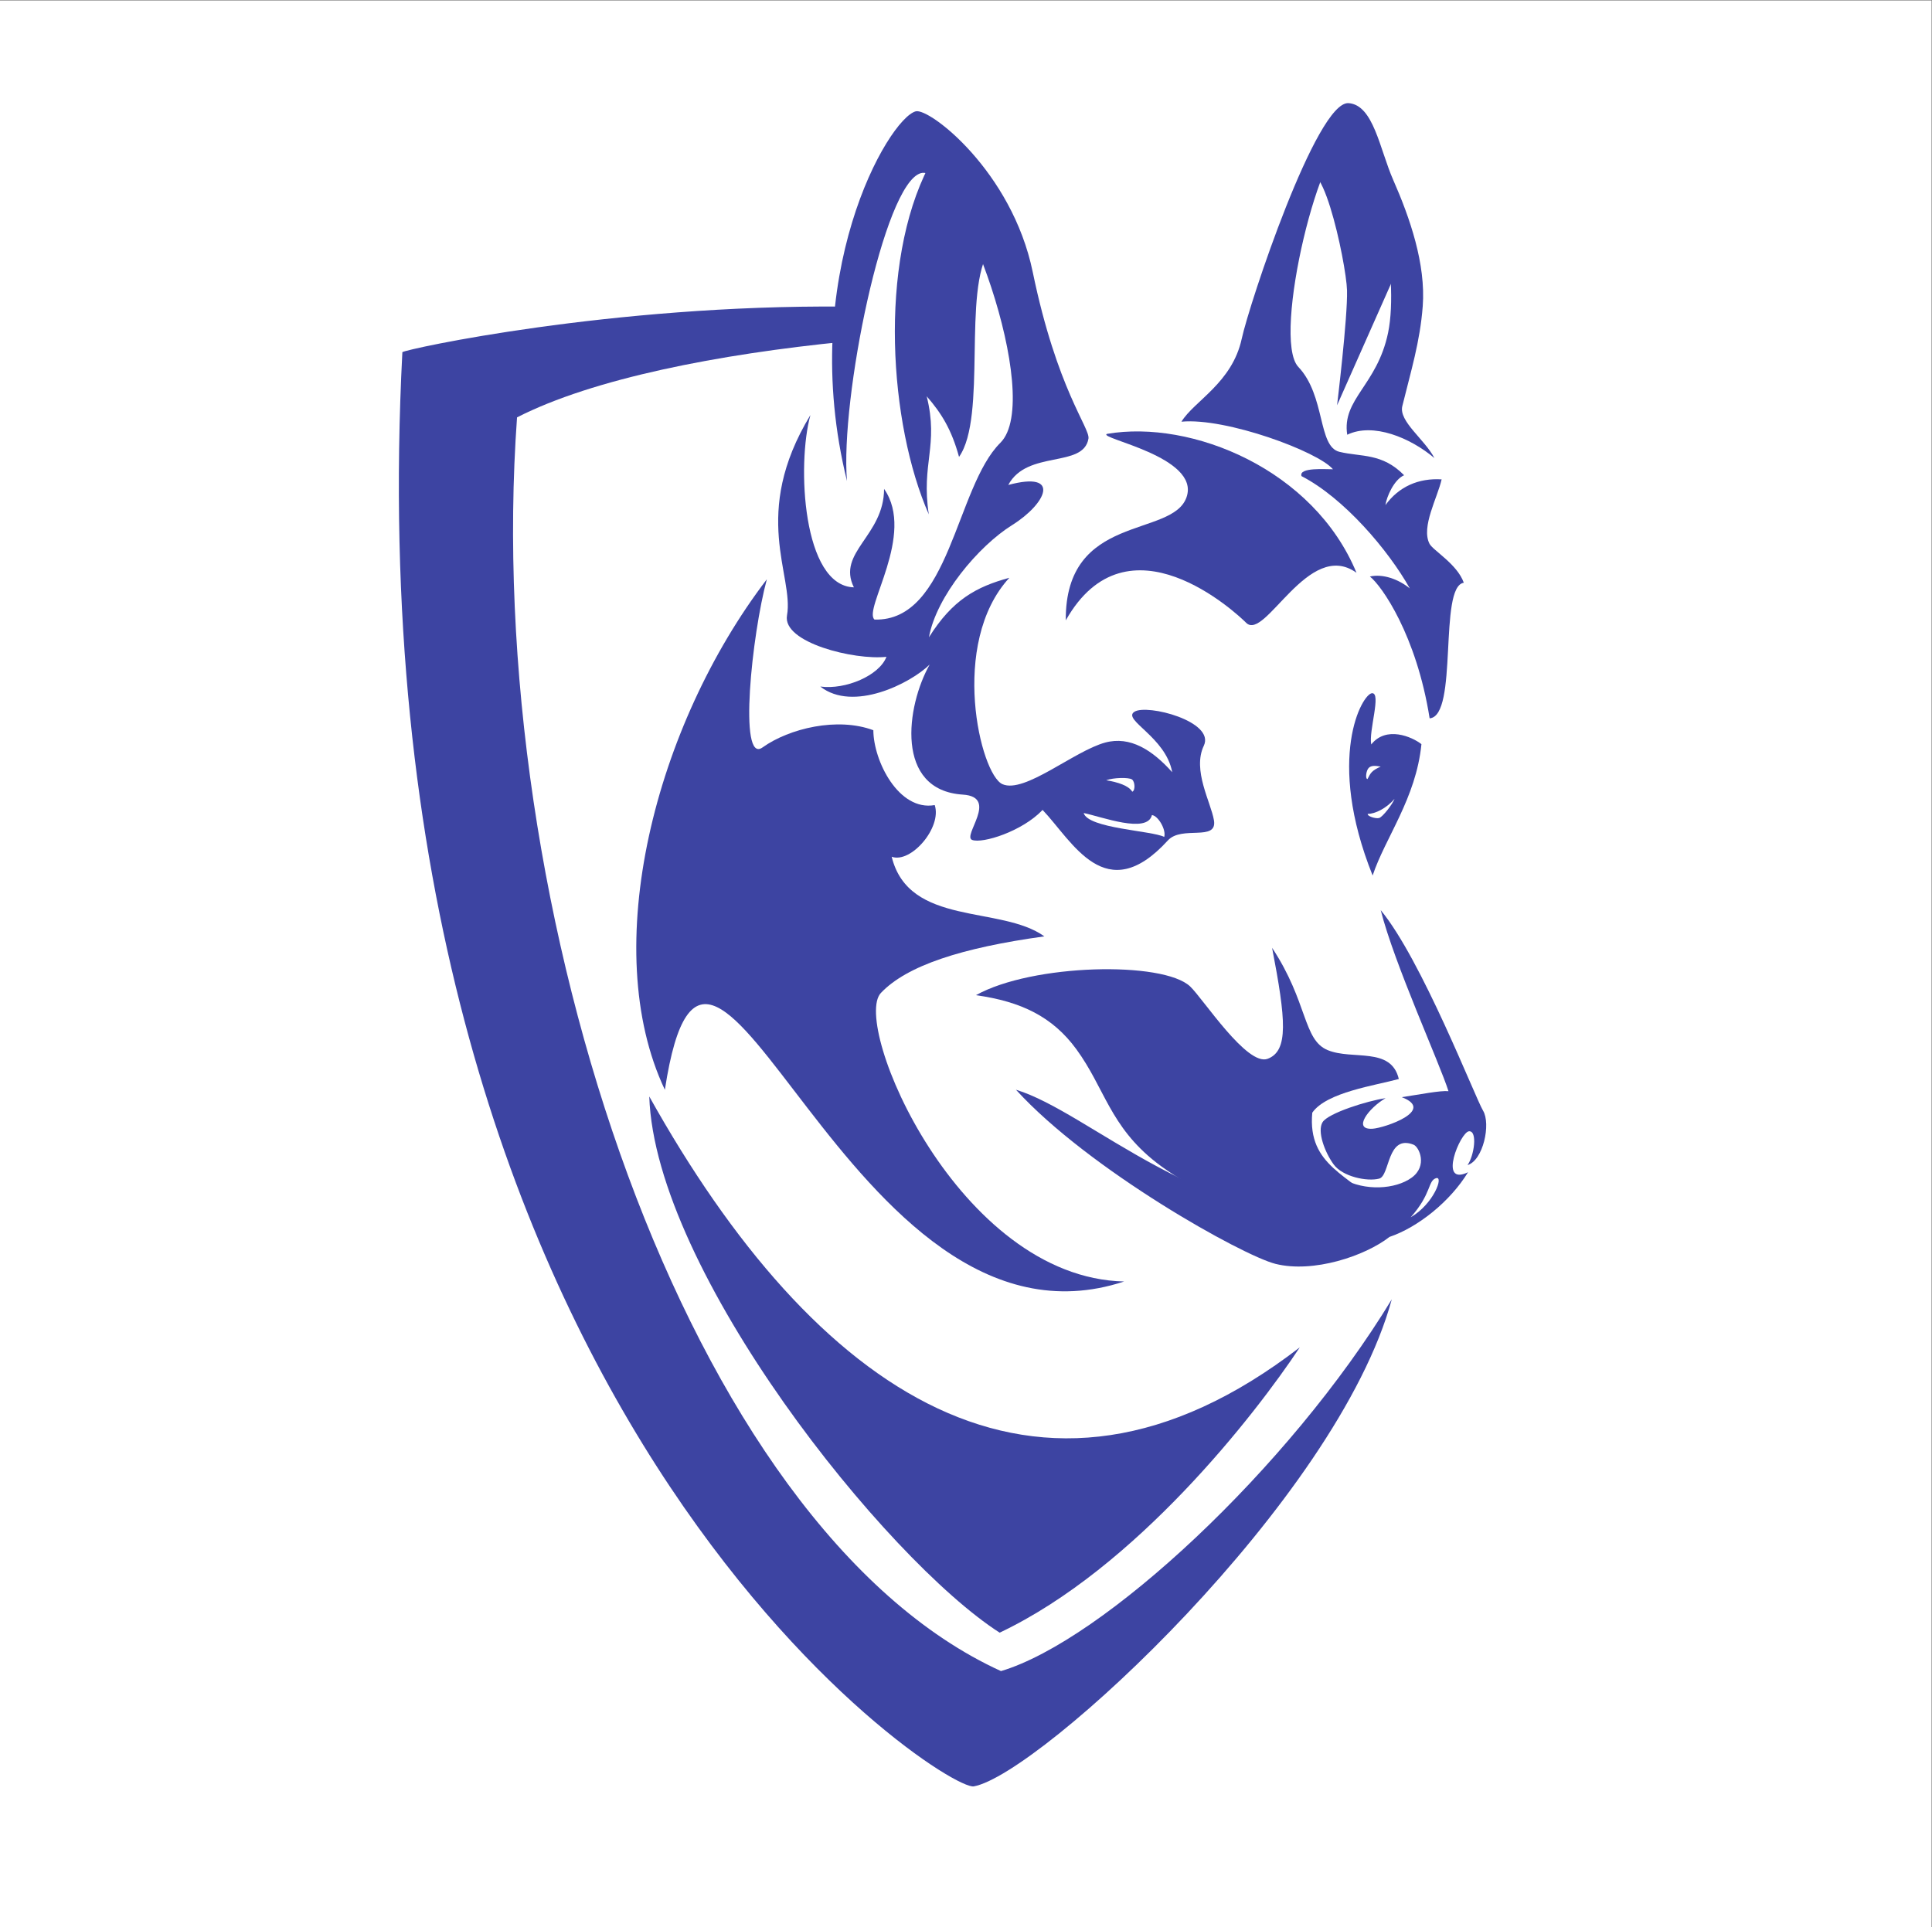
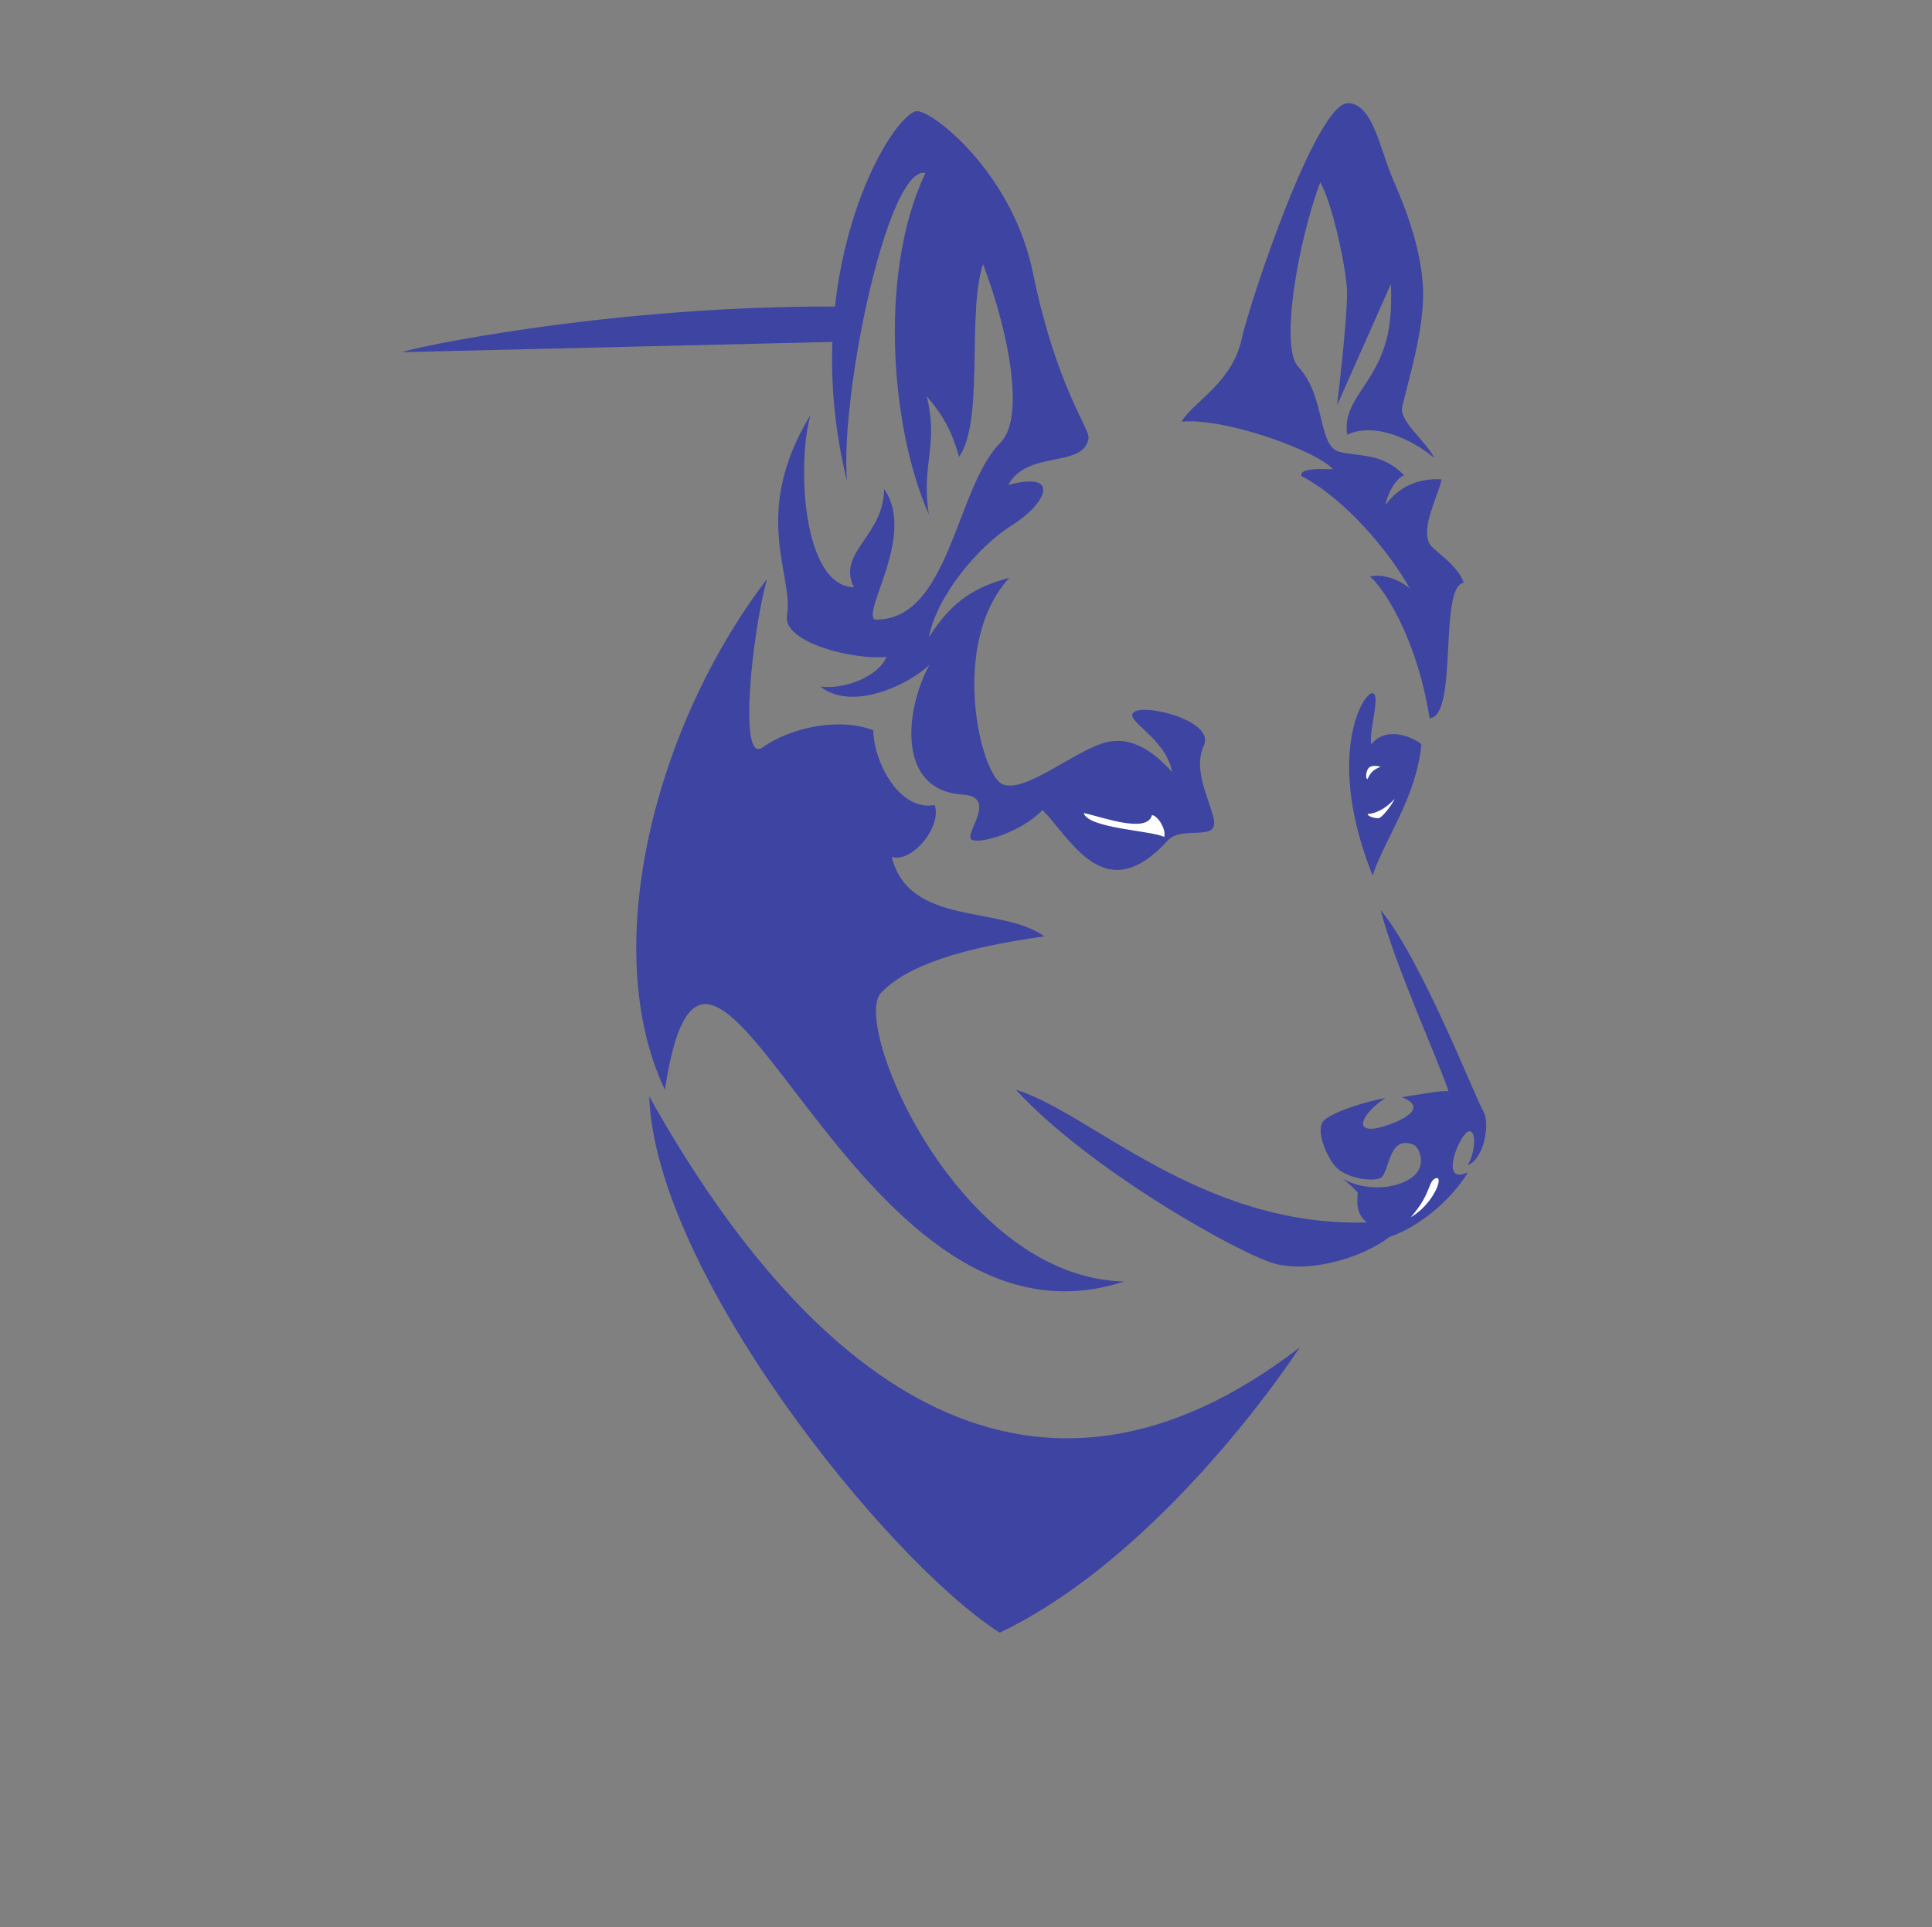
<svg xmlns="http://www.w3.org/2000/svg" viewBox="0 0 419.44 418.44" height="418.44" width="419.44" xml:space="preserve" id="svg2" version="1.1">
  <rect x="0" y="0" width="419.44" height="418.44" fill="#808080" stroke="none" />
  <defs id="defs6" />
  <g transform="matrix(1.333,0,0,-1.333,0,418.44)" id="g10">
    <g transform="scale(0.1)" id="g12">
-       <path id="path14" style="fill:#ffffff;fill-opacity:1;fill-rule:nonzero;stroke:none" d="M 0,0 H 3145.79 V 3138.25 H 0 Z" />
-       <path id="path16" style="fill:#3d44a2;fill-opacity:1;fill-rule:nonzero;stroke:none" d="m 655.32,2565.43 c 6.668,5.17 339.907,77.58 719.68,74.22 23.26,-0.2 22.23,-55.01 2.04,-57 C 1170.19,2562.2 965.699,2522.39 842.086,2459.19 784.219,1656.82 1118.74,650.238 1630.27,416.922 1796.29,466.281 2099.36,746.969 2266.76,1022.54 2177.7,695.121 1693.1,248.641 1585.99,229.121 1536.36,220.059 566.809,852.352 655.32,2565.43" />
+       <path id="path16" style="fill:#3d44a2;fill-opacity:1;fill-rule:nonzero;stroke:none" d="m 655.32,2565.43 c 6.668,5.17 339.907,77.58 719.68,74.22 23.26,-0.2 22.23,-55.01 2.04,-57 " />
      <path id="path18" style="fill:#3d44a2;fill-opacity:1;fill-rule:nonzero;stroke:none" d="m 1281.77,2136.64 c 11.65,64.82 -59.94,164.72 38.14,326.35 -22.35,-80.67 -12.7,-278.41 70.78,-280.67 -28.2,57.11 48.97,83.61 49.18,160.36 52,-74.27 -34.88,-196.68 -15.55,-212.86 122.45,-3.46 132.26,215.92 204.89,287.91 72.63,71.98 -68.72,456.46 -129.44,439.29 -60.73,-17.16 -131.56,-369.4 -120.31,-501.47 -82.15,332.65 67.02,590.04 111.94,602.18 22.11,5.98 156.65,-97.35 190.56,-261.66 39.51,-191.39 93.66,-254.35 90.77,-271.49 -8.19,-48.55 -99.85,-17.94 -130.59,-75.47 87.25,23.42 61.98,-30.63 6.16,-65.47 -55.03,-34.35 -123.38,-116.07 -135.35,-182.64 38.44,61.08 76.82,82.11 130.93,96.88 -98.4,-107.14 -47.19,-320.47 -11.18,-336.21 36,-15.74 116.67,54.07 167.28,67.8 40.87,11.08 77.08,-12.44 109.16,-48.3 -10.41,57.56 -82.05,85.43 -61.54,98.49 20.52,13.05 131.94,-15.73 112.97,-55.43 -18.98,-39.71 11.69,-92.23 16.53,-121.36 5.85,-35.18 -52.34,-7.94 -75.05,-32.84 -101.36,-111.11 -155.13,-1.57 -204.02,49.7 -33.31,-35.11 -97.83,-55.13 -114.67,-48.9 -16.85,6.23 44.46,70.04 -15.29,73.85 -111.14,7.09 -92.21,144.12 -53.95,211.86 -31.45,-30.85 -124.76,-77.8 -178.14,-35.82 41.3,-5.59 96.29,18.1 107.73,48.43 -52.12,-5.81 -169.91,23.15 -161.94,67.49" />
      <path id="path20" style="fill:#3d44a2;fill-opacity:1;fill-rule:nonzero;stroke:none" d="m 2233.3,1926.39 c 24.22,30.66 66.41,12.59 81.74,0.48 -8.8,-88.39 -59.11,-152.55 -79.47,-213.98 -76.77,191.52 -16.94,295.7 -1.13,296.95 15.82,1.25 -5.59,-61.89 -1.14,-83.45" />
-       <path id="path22" style="fill:#3d44a2;fill-opacity:1;fill-rule:nonzero;stroke:none" d="m 1735.8,2128.55 c 100.44,177.83 278.31,11.5 293.75,-3.96 30.84,-30.9 101.49,137.8 179.72,81.46 -69.49,168.36 -268.51,249.89 -406.37,226.25 -16.5,-7.11 152.92,-36.98 129.51,-103.38 -23.39,-66.4 -197.87,-25.22 -196.61,-200.37" />
      <path id="path24" style="fill:#3d44a2;fill-opacity:1;fill-rule:nonzero;stroke:none" d="m 2170.92,2374.67 c -10.56,-0.28 -56.22,3.69 -51.2,-11.15 69.11,-35.65 141.42,-120.51 176.42,-182.99 -18.75,15.36 -44.29,24.14 -65.02,19.42 19.3,-15.06 75.93,-95.89 97.28,-231.02 47.17,3.74 14.1,214.76 55.65,220.86 -10.81,30.58 -50.34,52.68 -55.9,63.6 -13.95,27.43 13.19,75.15 19.78,104.8 -37.6,2.35 -69.77,-11.85 -91.51,-41.9 1.89,13.46 13.93,41.53 30.43,48.64 -36,36.59 -69.66,29.55 -105.28,38.11 -35.62,8.55 -22.41,91.17 -67.03,138.39 -44.62,47.21 39.85,388.12 82.96,366.73 43.11,-21.39 82.49,-218.49 63.23,-311.17 -17.77,-85.56 -75.58,-107.94 -66.54,-166.09 42.01,20.29 102.73,-4.81 141.98,-37.99 -15.82,30.46 -58.32,59.88 -52.28,84.56 13.84,56.48 28.88,104.66 33.27,162.71 5.19,68.62 -20.85,143.95 -48.13,205.94 -21.99,49.99 -31.99,122.09 -72.68,124.95 -52.22,3.68 -161.69,-327.07 -173.95,-383.68 -15.63,-72.16 -77.42,-101.3 -98.22,-135.22 72.39,6.91 222.62,-48.66 246.74,-77.5" />
      <path id="path26" style="fill:#3d44a2;fill-opacity:1;fill-rule:nonzero;stroke:none" d="m 1057.44,1352.96 c 9.37,-284.68 385.09,-754.331 570.66,-873.448 222.22,105.379 416.31,355.347 488.83,464.777 C 1689.11,614.41 1325.9,872.27 1057.44,1352.96" />
      <path id="path28" style="fill:#3d44a2;fill-opacity:1;fill-rule:nonzero;stroke:none" d="m 2415.39,1329.89 c -13.02,21.79 -100.03,246.05 -166.66,326.61 22.12,-87.55 95.94,-249.14 110.36,-294.92 -13.39,1.32 -45.28,-5.16 -76.11,-9.75 56.12,-21.55 -28.15,-50.23 -47.55,-51.43 -33.52,-2.01 -6.24,33.91 21.24,49.8 -29.82,-4.32 -93.51,-24.38 -102.64,-39.12 -9.13,-14.77 3.46,-48.83 18.07,-68.84 14.59,-20.02 54.55,-28.23 74.13,-23.1 17.86,4.7 12.32,72.65 56.02,55.25 9.08,-3.64 23.28,-34.54 -3.14,-53.7 -26.42,-19.16 -76.26,-22.19 -112.22,-1.79 8.48,-6.35 16.66,-14.09 24.57,-22.32 -0.03,-6.24 -6.32,-32.85 14.9,-48.86 -271.05,-7.8 -450.6,179.36 -571.7,216.21 119.16,-130.77 369.34,-270.32 422.71,-283.66 61.68,-15.42 145.91,12.84 185.69,43.92 46.31,15.67 98.97,57.82 127.87,105.35 -49.54,-23.9 -12.5,65.86 1.67,66.72 14.16,0.87 8.3,-40.18 -2.5,-55.04 25.45,7.4 38.34,66.89 25.29,88.67" />
-       <path id="path30" style="fill:#3d44a2;fill-opacity:1;fill-rule:nonzero;stroke:none" d="m 2278.2,1381.43 c -12.52,53.06 -75.32,30.28 -115.8,47.01 -40.48,16.73 -32.08,78.13 -90.58,166.69 22.54,-117.31 27.07,-167.76 -7.18,-180.78 -33.6,-12.79 -105.23,97.9 -126.28,117.83 -43.91,41.55 -256.84,37.13 -348.92,-14.23 73.69,-10.31 124.89,-35.1 163.59,-88.02 46.14,-63.12 54.46,-125.38 130.11,-184.51 48.04,-37.56 139.69,-84.48 197.57,-100.11 27.06,-7.32 77.23,-29.31 105.34,-24.36 19.07,3.37 51.44,23.25 61.45,51.05 -47.55,53.67 -118.42,66.72 -110.23,154.56 23.2,33.45 103.06,44.33 140.93,54.87" />
      <path id="path32" style="fill:#3d44a2;fill-opacity:1;fill-rule:nonzero;stroke:none" d="m 1574.59,2780.38 c -20.59,29.37 -32.88,88.86 -61.78,88.11 -82.58,-159.01 -64.57,-421.04 -0.11,-567.28 -12.75,83.09 16.53,111.67 -3.39,192.34 24.09,-27.73 40.36,-54 52.65,-98.73 46.1,65.73 5.07,272.65 50.09,337.23 19.91,28.56 -16.48,18.41 -37.46,48.33" />
      <path id="path34" style="fill:#ffffff;fill-opacity:1;fill-rule:nonzero;stroke:none" d="m 1764.92,1814.69 c 28.95,-5.92 103.67,-34.4 111.2,-3.34 10.03,-0.99 23.46,-23.81 20.01,-35.58 -20.29,10.31 -123.87,13.66 -131.21,38.92" />
-       <path id="path36" style="fill:#ffffff;fill-opacity:1;fill-rule:nonzero;stroke:none" d="m 1801.59,1868.05 c 12.12,4.49 36.86,4.86 41.96,1.38 5.09,-3.48 5.76,-18.2 0.52,-20 -5.82,9.85 -23.21,15.51 -42.48,18.62" />
      <path id="path38" style="fill:#ffffff;fill-opacity:1;fill-rule:nonzero;stroke:none" d="m 2271.22,1837.84 c -3.07,-8.57 -19.3,-29.62 -25.04,-31.24 -5.74,-1.63 -19.97,3.08 -18.53,6.74 11.42,-0.32 30.63,9.01 43.57,24.5" />
      <path id="path40" style="fill:#ffffff;fill-opacity:1;fill-rule:nonzero;stroke:none" d="m 2248.7,1890.36 c -8.98,1.48 -15.34,2.02 -19.55,-2.21 -4.19,-4.23 -5.88,-17.66 -1.99,-18.18 5.27,10.14 6.45,13.49 21.54,20.39" />
      <path id="path42" style="fill:#3d44a2;fill-opacity:1;fill-rule:nonzero;stroke:none" d="m 2288.95,2729.81 -111.32,-250.96 c 0,0 17.38,142.83 16.22,187.29 -1.17,44.46 -46.88,260.16 -74.49,168.22 -1.87,-6.21 67.39,101.88 67.39,101.88 l 49.17,-50.99 53.03,-155.44" />
      <path id="path44" style="fill:#3d44a2;fill-opacity:1;fill-rule:nonzero;stroke:none" d="m 1452.27,1743.47 c 31.44,-11.4 82.17,47.77 70.09,84.16 -58.68,-10.44 -99.77,71.9 -99.98,121.95 -58.41,21.82 -136.89,3.08 -180.56,-28.1 -39.53,-28.22 -17.22,184.33 7.12,273.96 -182.13,-238.26 -274.917,-601.38 -166.09,-831.62 74.02,484.68 297,-460.761 747.97,-312.26 -270.57,6.13 -444.52,419.07 -396.08,470.11 42.21,44.48 131.54,73.53 266.19,92.08 -70.85,50.97 -220.7,15.63 -248.66,129.72" />
      <path id="path46" style="fill:#ffffff;fill-opacity:1;fill-rule:nonzero;stroke:none" d="m 2338.67,1219.82 c 13.35,4.45 -3.61,-41.98 -41.14,-63.67 34.19,38.37 27.8,59.22 41.14,63.67" />
    </g>
  </g>
</svg>